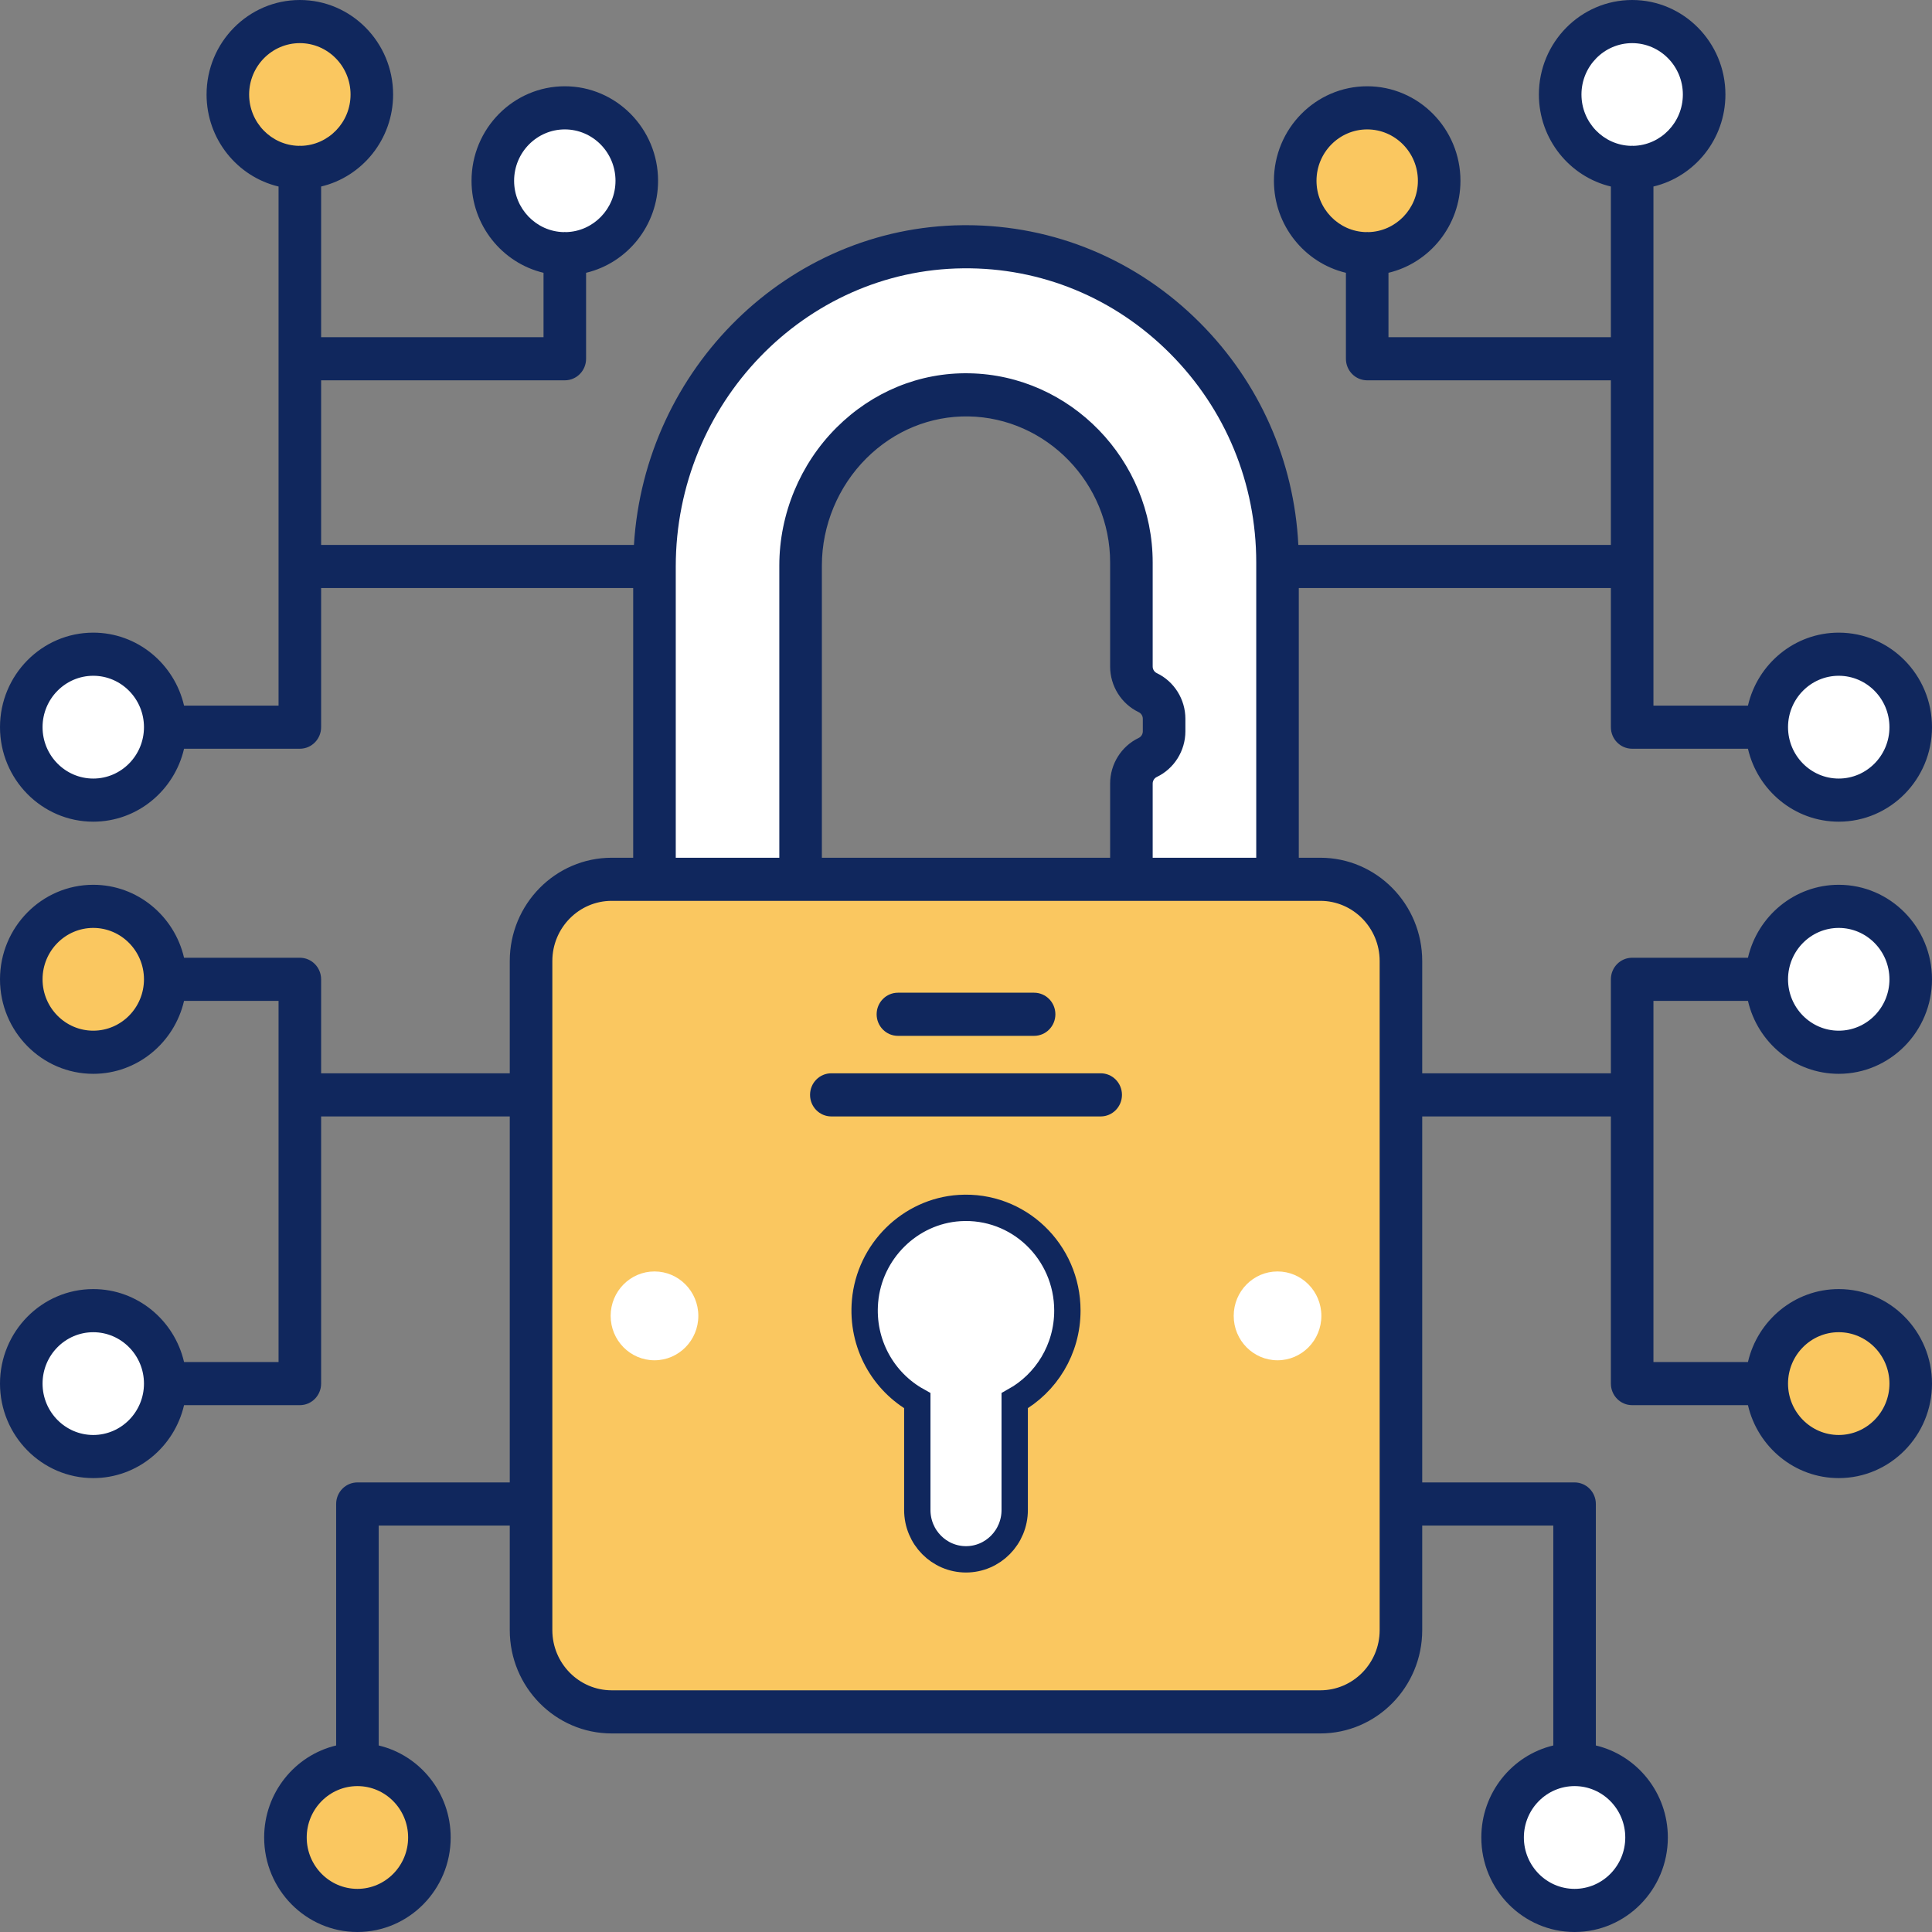
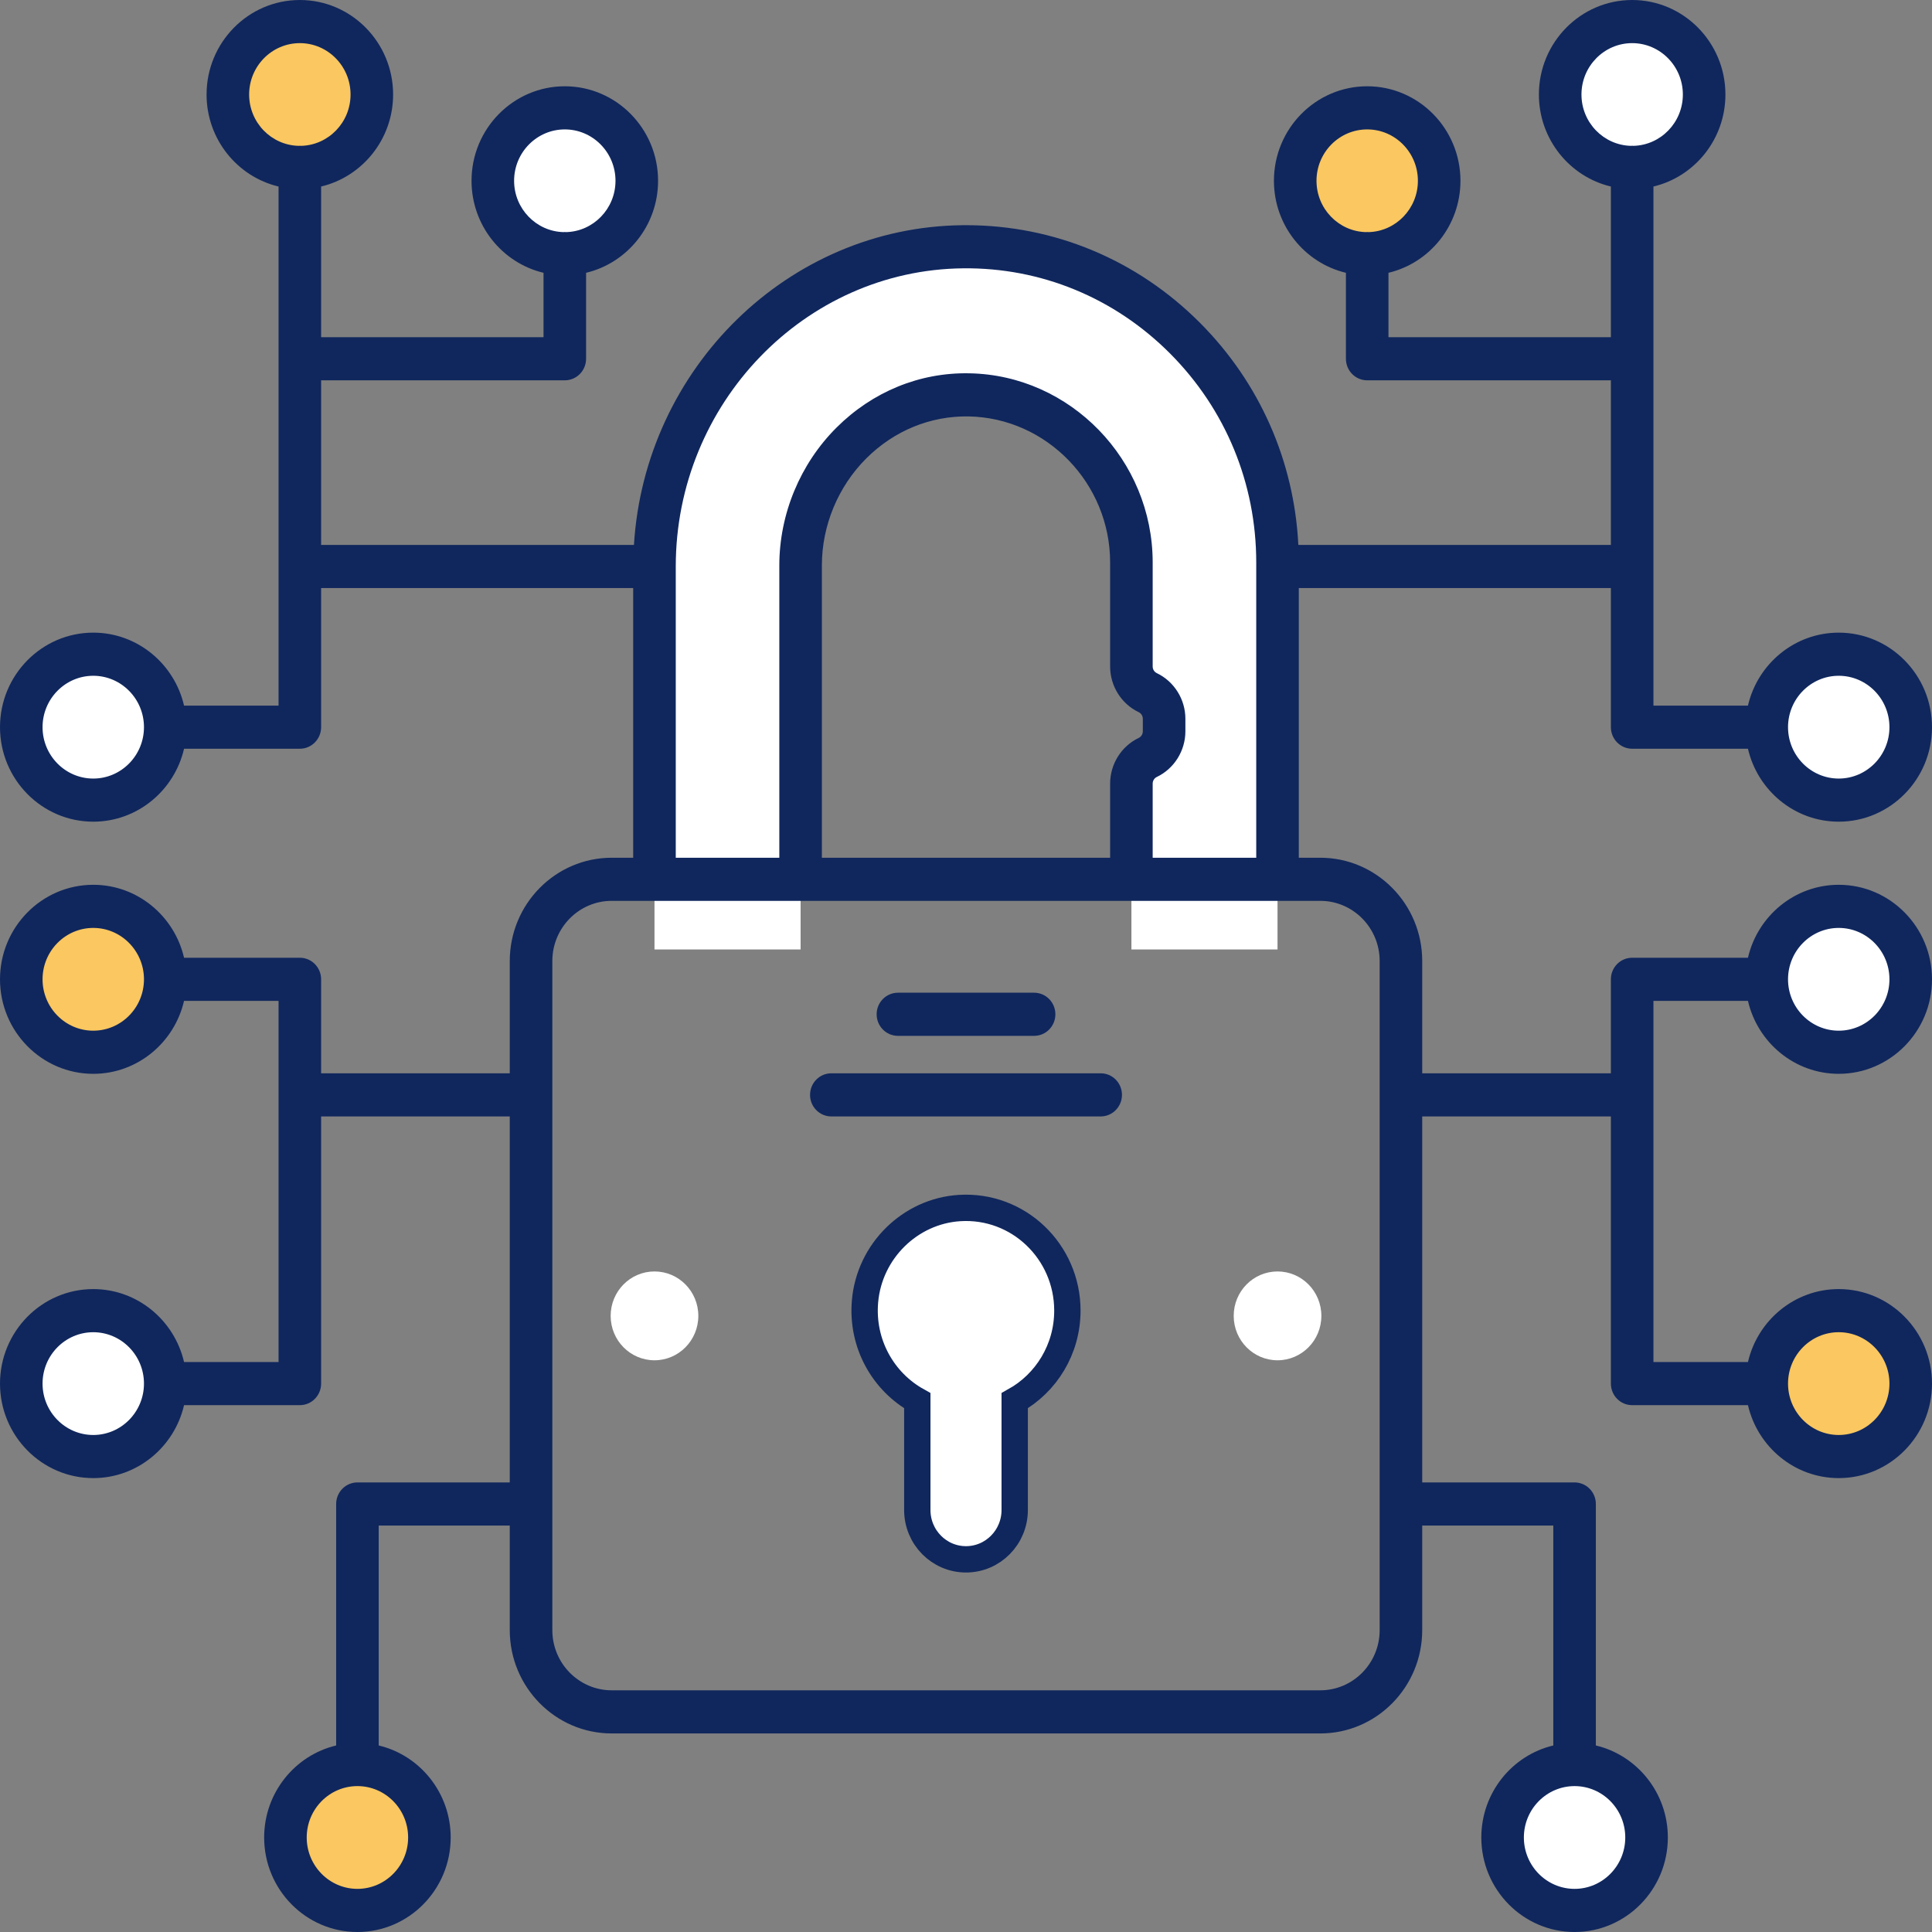
<svg xmlns="http://www.w3.org/2000/svg" width="110" height="110" viewBox="0 0 110 110" fill="none">
  <rect x="0" y="0" width="110" height="110" fill="#808080" stroke="none" />
  <path d="M17.071 9.535C19.335 9.535 21.169 7.675 21.169 5.381C21.169 3.087 19.335 1.228 17.071 1.228C14.808 1.228 12.973 3.087 12.973 5.381C12.973 7.675 14.808 9.535 17.071 9.535Z" fill="#fac760" />
  <path d="M5.31 45.556C7.573 45.556 9.408 43.696 9.408 41.402C9.408 39.108 7.573 37.248 5.31 37.248C3.046 37.248 1.211 39.108 1.211 41.402C1.211 43.696 3.046 45.556 5.31 45.556Z" fill="white" />
  <path d="M5.31 59.911C7.573 59.911 9.408 58.051 9.408 55.758C9.408 53.464 7.573 51.604 5.31 51.604C3.046 51.604 1.211 53.464 1.211 55.758C1.211 58.051 3.046 59.911 5.31 59.911Z" fill="#fac760" />
  <path d="M5.31 82.93C7.573 82.93 9.408 81.07 9.408 78.776C9.408 76.482 7.573 74.622 5.31 74.622C3.046 74.622 1.211 76.482 1.211 78.776C1.211 81.07 3.046 82.93 5.31 82.93Z" fill="white" />
  <path d="M20.35 108.772C22.613 108.772 24.448 106.912 24.448 104.618C24.448 102.324 22.613 100.465 20.35 100.465C18.086 100.465 16.252 102.324 16.252 104.618C16.252 106.912 18.086 108.772 20.35 108.772Z" fill="#fac760" />
  <path d="M32.157 14.447C34.42 14.447 36.255 12.587 36.255 10.293C36.255 7.999 34.42 6.139 32.157 6.139C29.893 6.139 28.059 7.999 28.059 10.293C28.059 12.587 29.893 14.447 32.157 14.447Z" fill="white" />
  <path d="M92.927 9.535C95.191 9.535 97.026 7.675 97.026 5.381C97.026 3.087 95.191 1.228 92.927 1.228C90.664 1.228 88.829 3.087 88.829 5.381C88.829 7.675 90.664 9.535 92.927 9.535Z" fill="white" />
  <path d="M104.69 45.556C106.953 45.556 108.788 43.696 108.788 41.402C108.788 39.108 106.953 37.248 104.69 37.248C102.426 37.248 100.591 39.108 100.591 41.402C100.591 43.696 102.426 45.556 104.69 45.556Z" fill="white" />
  <path d="M104.69 59.911C106.953 59.911 108.788 58.051 108.788 55.758C108.788 53.464 106.953 51.604 104.69 51.604C102.426 51.604 100.591 53.464 100.591 55.758C100.591 58.051 102.426 59.911 104.69 59.911Z" fill="white" />
  <path d="M104.69 82.93C106.953 82.93 108.788 81.07 108.788 78.776C108.788 76.482 106.953 74.622 104.69 74.622C102.426 74.622 100.591 76.482 100.591 78.776C100.591 81.07 102.426 82.93 104.69 82.93Z" fill="#fac760" />
  <path d="M89.649 108.772C91.913 108.772 93.748 106.912 93.748 104.618C93.748 102.324 91.913 100.465 89.649 100.465C87.386 100.465 85.551 102.324 85.551 104.618C85.551 106.912 87.386 108.772 89.649 108.772Z" fill="white" />
  <path d="M77.842 14.447C80.106 14.447 81.941 12.587 81.941 10.293C81.941 7.999 80.106 6.14 77.842 6.14C75.579 6.14 73.744 7.999 73.744 10.293C73.744 12.587 75.579 14.447 77.842 14.447Z" fill="#fac760" />
  <path d="M54.825 14.049C45.061 14.145 37.264 22.357 37.264 32.253V54.058H45.583V32.193C45.583 26.852 49.895 22.39 55.164 22.481C60.282 22.57 64.418 26.817 64.418 32.024V37.949C64.418 38.585 64.78 39.164 65.348 39.436C65.917 39.707 66.279 40.286 66.279 40.922V41.639C66.279 42.275 65.917 42.854 65.348 43.125C64.78 43.397 64.418 43.975 64.418 44.612V54.058H72.737V32.024C72.737 22.053 64.685 13.952 54.825 14.049Z" fill="white" />
-   <path d="M75.173 97.467H34.827C32.291 97.467 30.236 95.383 30.236 92.814V54.716C30.236 52.147 32.292 50.064 34.827 50.064H75.173C77.709 50.064 79.764 52.147 79.764 54.716V92.814C79.764 95.383 77.709 97.467 75.173 97.467Z" fill="#fac760" />
  <path d="M60.772 74.619C60.772 71.264 57.985 68.569 54.629 68.781C51.813 68.959 49.499 71.239 49.251 74.088C49.039 76.52 50.298 78.677 52.227 79.75V85.972C52.227 87.524 53.468 88.782 55 88.782C56.531 88.782 57.773 87.524 57.773 85.972V79.75C59.56 78.756 60.772 76.831 60.772 74.619Z" fill="white" stroke="#10275D" stroke-width="1.5" />
  <path d="M37.264 77.449C38.642 77.449 39.76 76.317 39.76 74.92C39.76 73.523 38.642 72.391 37.264 72.391C35.885 72.391 34.768 73.523 34.768 74.92C34.768 76.317 35.885 77.449 37.264 77.449Z" fill="white" />
  <path d="M72.737 77.449C74.116 77.449 75.233 76.317 75.233 74.92C75.233 73.523 74.116 72.391 72.737 72.391C71.359 72.391 70.242 73.523 70.242 74.92C70.242 76.317 71.359 77.449 72.737 77.449Z" fill="white" />
  <path d="M62.669 61.109H47.332C46.663 61.109 46.121 61.658 46.121 62.337C46.121 63.015 46.663 63.565 47.332 63.565H62.669C63.338 63.565 63.88 63.015 63.88 62.337C63.88 61.658 63.338 61.109 62.669 61.109Z" fill="#10275D" />
  <path d="M58.877 58.977C59.547 58.977 60.089 58.427 60.089 57.749C60.089 57.071 59.547 56.521 58.877 56.521H51.124C50.455 56.521 49.912 57.071 49.912 57.749C49.912 58.427 50.455 58.977 51.124 58.977H58.877Z" fill="#10275D" />
  <path d="M94.14 56.985H99.521C100.071 59.363 102.179 61.139 104.69 61.139C107.618 61.139 110 58.725 110 55.758C110 52.79 107.618 50.376 104.69 50.376C102.179 50.376 100.071 52.152 99.521 54.53H92.928C92.259 54.53 91.717 55.079 91.717 55.758V61.109H80.975V54.716C80.975 51.474 78.373 48.836 75.173 48.836H73.948V33.481H91.717V41.402C91.717 42.08 92.259 42.63 92.928 42.63H99.521C100.071 45.007 102.179 46.783 104.69 46.783C107.618 46.783 110 44.369 110 41.402C110 38.434 107.618 36.02 104.69 36.02C102.179 36.02 100.071 37.796 99.521 40.174H94.14V32.253V10.62C96.486 10.063 98.238 7.926 98.238 5.381C98.238 2.414 95.856 0 92.928 0C90 0 87.618 2.414 87.618 5.381C87.618 7.926 89.371 10.063 91.717 10.62V19.199H79.054V15.532C81.4 14.975 83.152 12.838 83.152 10.293C83.152 7.326 80.77 4.912 77.842 4.912C74.914 4.912 72.532 7.326 72.532 10.293C72.532 12.838 74.285 14.975 76.631 15.532V20.427C76.631 21.105 77.173 21.654 77.842 21.654H91.717V31.025H73.922C73.682 26.244 71.717 21.788 68.327 18.385C64.748 14.792 60.022 12.821 55.002 12.821C54.939 12.821 54.876 12.821 54.813 12.822C44.87 12.919 36.713 20.976 36.094 31.025H18.283V21.654H32.157C32.827 21.654 33.369 21.105 33.369 20.427V15.532C35.715 14.975 37.468 12.838 37.468 10.293C37.468 7.326 35.086 4.912 32.157 4.912C29.23 4.912 26.847 7.326 26.847 10.293C26.847 12.838 28.6 14.975 30.946 15.532V19.199H18.283V10.62C20.629 10.063 22.382 7.926 22.382 5.381C22.382 2.414 20 0 17.072 0C14.143 0 11.761 2.414 11.761 5.381C11.761 7.926 13.514 10.063 15.86 10.62V32.253V40.174H10.479C9.929 37.796 7.821 36.02 5.31 36.02C2.382 36.02 0 38.434 0 41.402C0 44.369 2.382 46.783 5.31 46.783C7.821 46.783 9.929 45.007 10.479 42.63H17.072C17.741 42.63 18.283 42.08 18.283 41.402V33.481H36.051V48.836H34.827C31.627 48.836 29.024 51.474 29.024 54.716V61.109H18.283V55.758C18.283 55.079 17.74 54.53 17.071 54.53H10.479C9.929 52.152 7.821 50.376 5.31 50.376C2.382 50.376 0 52.79 0 55.758C0 58.725 2.382 61.139 5.31 61.139C7.821 61.139 9.929 59.363 10.479 56.985H15.86V62.337V77.548H10.479C9.929 75.171 7.821 73.395 5.31 73.395C2.382 73.395 0 75.809 0 78.776C0 81.743 2.382 84.157 5.31 84.157C7.821 84.157 9.929 82.381 10.479 80.004H17.072C17.741 80.004 18.283 79.454 18.283 78.776V63.565H29.024V84.403H20.35C19.681 84.403 19.139 84.953 19.139 85.631V99.38C16.793 99.937 15.04 102.074 15.04 104.619C15.04 107.586 17.422 110 20.35 110C23.279 110 25.66 107.586 25.66 104.619C25.66 102.074 23.908 99.937 21.562 99.38V86.859H29.024V92.814C29.024 96.057 31.628 98.695 34.827 98.695H70.115C70.784 98.695 71.326 98.145 71.326 97.467C71.326 96.788 70.784 96.239 70.115 96.239H34.827C32.964 96.239 31.448 94.702 31.448 92.814V54.716C31.448 52.828 32.964 51.291 34.827 51.291H75.173C77.036 51.291 78.552 52.828 78.552 54.716V92.814C78.552 94.702 77.036 96.239 75.173 96.239H66.815C66.146 96.239 65.604 96.788 65.604 97.467C65.604 98.145 66.146 98.695 66.815 98.695H75.173C78.373 98.695 80.975 96.057 80.975 92.814V86.859H88.438V99.38C86.092 99.937 84.34 102.074 84.34 104.619C84.34 107.586 86.722 110 89.65 110C92.578 110 94.96 107.586 94.96 104.619C94.96 102.074 93.207 99.937 90.861 99.38V85.631C90.861 84.953 90.319 84.403 89.65 84.403H80.975V63.565H91.717V78.776C91.717 79.454 92.259 80.004 92.928 80.004H99.521C100.071 82.381 102.179 84.157 104.69 84.157C107.618 84.157 110 81.743 110 78.776C110 75.809 107.618 73.395 104.69 73.395C102.179 73.395 100.071 75.171 99.521 77.548H94.14V62.337V56.985ZM104.69 52.832C106.282 52.832 107.577 54.145 107.577 55.758C107.577 57.371 106.282 58.683 104.69 58.683C103.098 58.683 101.803 57.371 101.803 55.758C101.803 54.145 103.098 52.832 104.69 52.832ZM104.69 38.476C106.282 38.476 107.577 39.789 107.577 41.402C107.577 43.015 106.282 44.328 104.69 44.328C103.098 44.328 101.803 43.015 101.803 41.402C101.803 39.789 103.098 38.476 104.69 38.476ZM74.956 10.293C74.956 8.68 76.251 7.368 77.843 7.368C79.434 7.368 80.729 8.68 80.729 10.293C80.729 11.884 79.469 13.181 77.907 13.216C77.885 13.214 77.865 13.209 77.843 13.209C77.821 13.209 77.8 13.214 77.779 13.216C76.216 13.181 74.956 11.884 74.956 10.293ZM29.271 10.293C29.271 8.68 30.566 7.368 32.158 7.368C33.75 7.368 35.044 8.68 35.044 10.293C35.044 11.884 33.784 13.181 32.222 13.216C32.2 13.214 32.179 13.209 32.158 13.209C32.136 13.209 32.115 13.214 32.094 13.216C30.532 13.181 29.271 11.884 29.271 10.293ZM5.31 44.328C3.718 44.328 2.423 43.015 2.423 41.402C2.423 39.789 3.718 38.476 5.31 38.476C6.902 38.476 8.197 39.789 8.197 41.402C8.197 43.015 6.902 44.328 5.31 44.328ZM14.185 5.381C14.185 3.768 15.48 2.456 17.072 2.456C18.664 2.456 19.959 3.768 19.959 5.381C19.959 6.973 18.698 8.269 17.136 8.304C17.114 8.303 17.094 8.297 17.072 8.297C17.05 8.297 17.03 8.303 17.008 8.304C15.445 8.269 14.185 6.973 14.185 5.381ZM5.31 58.683C3.718 58.683 2.423 57.371 2.423 55.758C2.423 54.145 3.718 52.832 5.31 52.832C6.902 52.832 8.197 54.145 8.197 55.758C8.197 57.371 6.902 58.683 5.31 58.683ZM5.31 81.702C3.718 81.702 2.423 80.389 2.423 78.776C2.423 77.163 3.718 75.851 5.31 75.851C6.902 75.851 8.197 77.163 8.197 78.776C8.197 80.389 6.902 81.702 5.31 81.702ZM23.237 104.618C23.237 106.231 21.942 107.544 20.35 107.544C18.758 107.544 17.463 106.231 17.463 104.618C17.463 103.005 18.758 101.693 20.35 101.693C21.942 101.693 23.237 103.005 23.237 104.618ZM90.042 5.381C90.042 3.768 91.337 2.456 92.928 2.456C94.52 2.456 95.815 3.768 95.815 5.381C95.815 6.973 94.555 8.269 92.993 8.304C92.971 8.303 92.951 8.297 92.929 8.297C92.907 8.297 92.886 8.303 92.865 8.304C91.302 8.269 90.042 6.973 90.042 5.381ZM38.475 32.253C38.475 22.981 45.815 15.366 54.837 15.277C59.275 15.229 63.461 16.957 66.622 20.13C69.784 23.304 71.525 27.528 71.525 32.024V48.836H65.629V44.612C65.629 44.453 65.721 44.305 65.864 44.237C66.852 43.766 67.491 42.746 67.491 41.639V40.923C67.491 39.816 66.852 38.797 65.864 38.325C65.721 38.257 65.629 38.11 65.629 37.95V32.025C65.629 26.186 60.944 21.354 55.184 21.254C52.361 21.2 49.678 22.302 47.63 24.343C45.559 26.406 44.371 29.268 44.371 32.194V49.148C44.371 49.827 44.913 50.376 45.583 50.376C46.252 50.376 46.794 49.827 46.794 49.148V32.194C46.794 29.922 47.718 27.699 49.328 26.094C50.91 24.519 52.975 23.675 55.143 23.709C59.589 23.787 63.206 27.517 63.206 32.025V37.95C63.206 39.057 63.844 40.076 64.832 40.547C64.975 40.616 65.067 40.763 65.067 40.923V41.639C65.067 41.799 64.975 41.947 64.832 42.015C63.844 42.486 63.206 43.506 63.206 44.612V48.836H38.475V32.253ZM92.536 104.618C92.536 106.231 91.241 107.544 89.65 107.544C88.058 107.544 86.763 106.231 86.763 104.618C86.763 103.005 88.058 101.693 89.65 101.693C91.241 101.693 92.536 103.005 92.536 104.618ZM104.69 75.85C106.282 75.85 107.577 77.163 107.577 78.776C107.577 80.389 106.282 81.702 104.69 81.702C103.098 81.702 101.803 80.389 101.803 78.776C101.803 77.163 103.098 75.85 104.69 75.85Z" fill="#10275D" />
</svg>